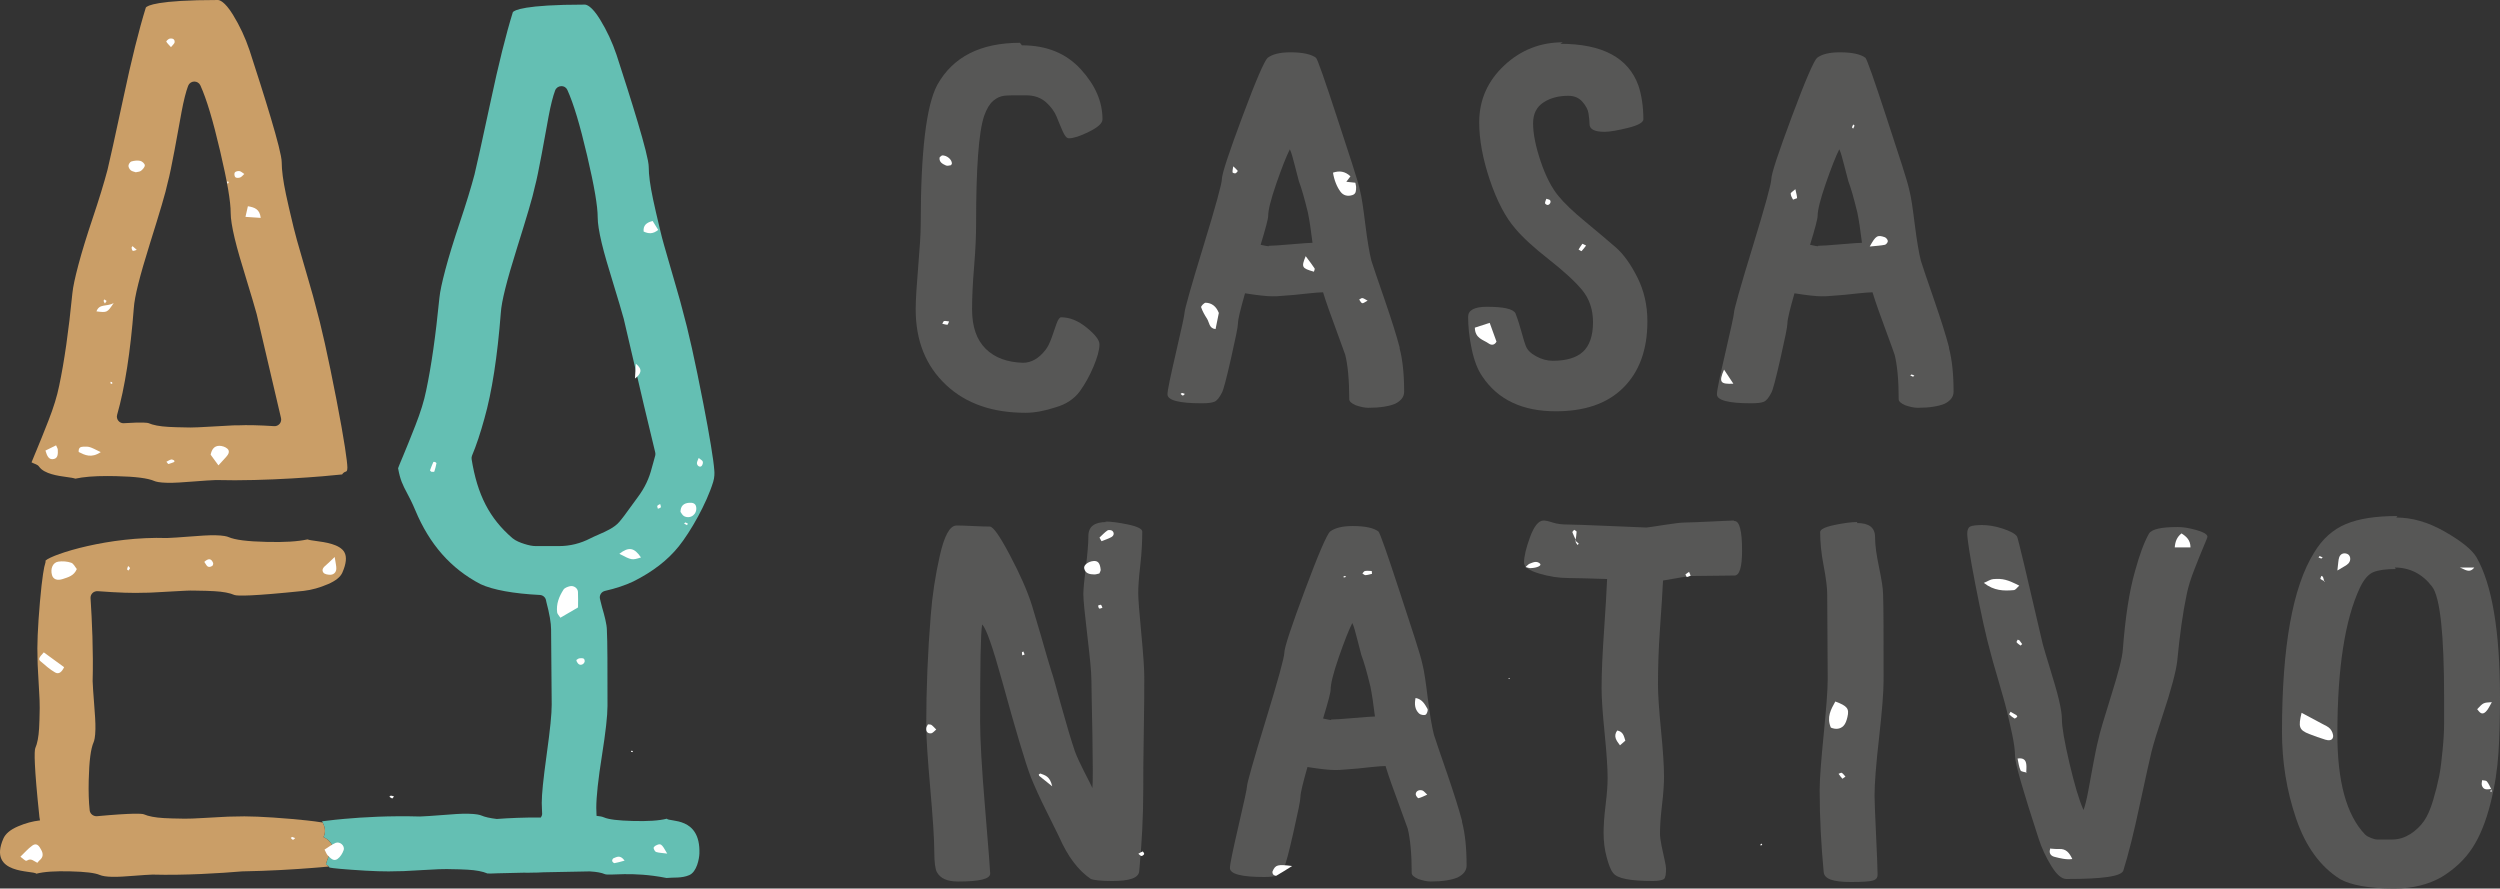
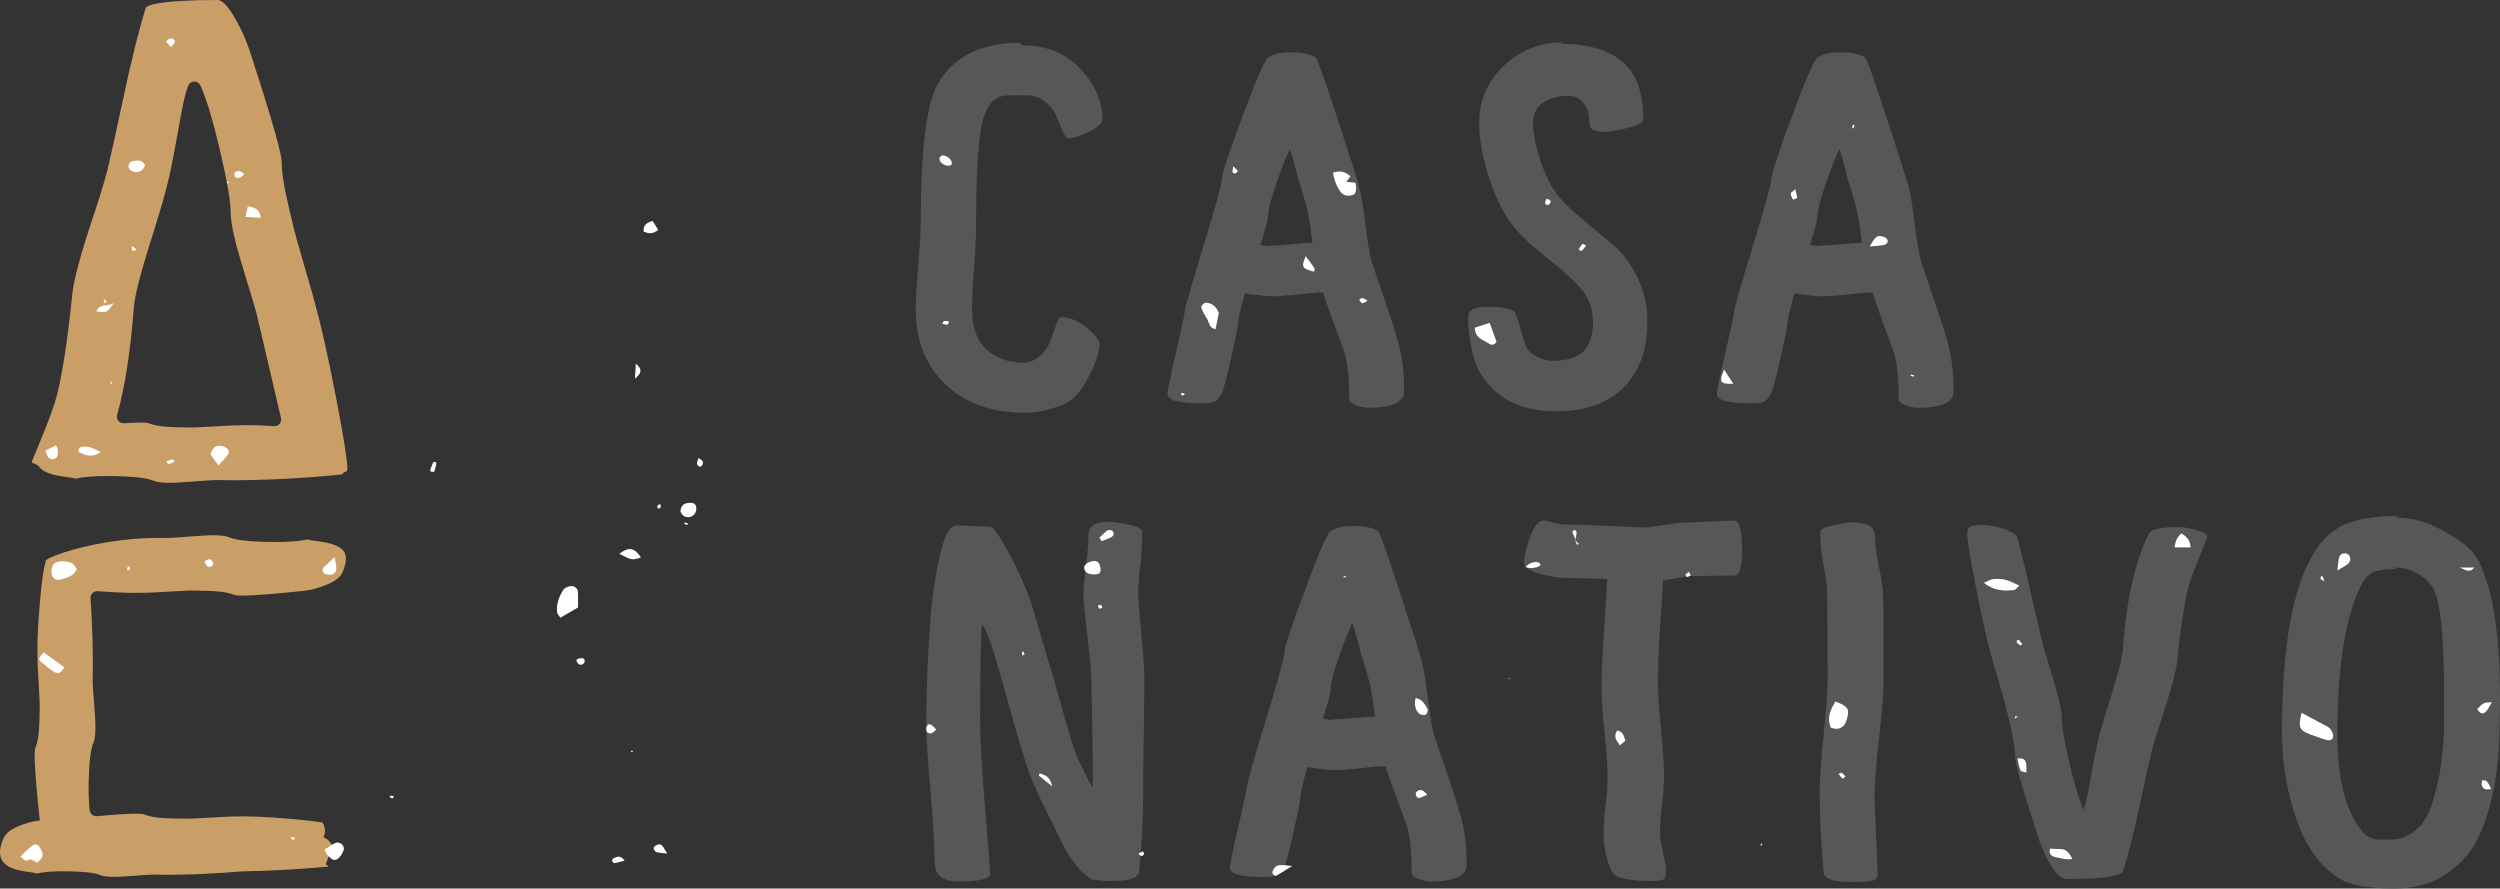
<svg xmlns="http://www.w3.org/2000/svg" version="1.1" id="Capa_1" x="0px" y="0px" viewBox="0 0 395.391 140.523" style="enable-background:new 0 0 395.391 140.523;" xml:space="preserve">
  <rect x="0" y="0" width="395.391" height="140.523" fill="#333333" stroke="none" />
  <g>
    <path style="fill:#575756;" d="M161.622,7.166c3.902,0,7.009,1.265,9.318,3.795c2.309,2.531,3.425,5.14,3.425,7.907   c0,0.633-0.717,1.266-2.152,1.978c-1.433,0.711-2.468,1.027-3.185,1.027c-0.319,0-0.636-0.395-0.956-1.106   c-0.317-0.713-0.636-1.503-0.956-2.294c-0.317-0.791-0.876-1.581-1.672-2.293c-0.796-0.712-1.832-1.107-3.185-1.107h-0.637   c-1.355,0-2.309,0-2.868,0.079c-0.556,0.079-1.115,0.316-1.672,0.791c-0.557,0.474-1.036,1.265-1.433,2.372   c-0.876,2.609-1.275,8.303-1.275,17.159c0,1.661-0.08,3.875-0.317,6.721c-0.24,2.847-0.32,5.061-0.32,6.721   c0,2.767,0.717,4.824,2.152,6.247c1.433,1.424,3.424,2.135,5.893,2.214c1.353,0,2.548-0.711,3.582-2.056   c0.32-0.395,0.639-1.028,0.956-1.898c0.319-0.87,0.559-1.66,0.796-2.292c0.24-0.634,0.479-0.95,0.717-0.95   c1.355,0,2.708,0.554,4.063,1.661c1.353,1.107,1.99,1.976,1.99,2.61c0,0.869-0.318,2.055-0.956,3.557   c-0.637,1.503-1.353,2.768-2.15,3.875c-0.876,1.186-2.149,2.056-3.821,2.53c-1.675,0.554-3.267,0.87-4.78,0.87   c-5.177,0-9.398-1.422-12.583-4.427c-3.185-3.005-4.777-6.959-4.777-11.941c0-1.581,0.157-3.795,0.397-6.721   c0.239-2.925,0.399-5.14,0.399-6.721c0-11.466,0.876-18.82,2.628-22.062c2.469-4.427,6.847-6.642,13.06-6.642L161.622,7.166   L161.622,7.166z" />
    <path style="fill:#575756;" d="M221.357,55.084c0.479,1.819,0.718,4.112,0.718,6.879c0,0.791-0.479,1.424-1.435,1.899   c-0.955,0.395-2.388,0.632-4.22,0.632c-0.637,0-1.274-0.159-1.99-0.396c-0.719-0.316-1.036-0.632-1.036-0.949   c0-3.083-0.239-5.456-0.636-7.037c-0.08-0.237-0.559-1.581-1.435-3.954c-0.876-2.372-1.593-4.348-2.07-5.931   c-0.559,0-1.275,0.08-2.151,0.159c-0.876,0.079-1.593,0.159-2.229,0.237l-1.992,0.158c-0.716,0.08-1.273,0.08-1.672,0.08   c-0.876,0-2.309-0.159-4.301-0.475c-0.717,2.53-1.114,4.111-1.114,4.745c0,0.552-0.399,2.451-1.115,5.613   c-0.717,3.163-1.196,4.982-1.433,5.378c-0.399,0.79-0.799,1.265-1.196,1.423c-0.399,0.158-1.035,0.237-1.991,0.237   c-3.584,0-5.414-0.474-5.414-1.423c0-0.633,0.477-2.847,1.353-6.642c0.876-3.796,1.353-5.931,1.353-6.326s0.956-3.875,2.947-10.359   c1.992-6.484,2.948-10.042,2.948-10.674c0-0.87,1.113-4.191,3.265-9.964c2.149-5.772,3.504-8.856,3.981-9.252   c0.717-0.553,1.912-0.87,3.584-0.87c1.99,0,3.345,0.317,4.061,0.87c0.24,0.238,1.354,3.401,3.345,9.49   c1.992,6.088,3.265,9.883,3.585,11.386c0.317,1.186,0.556,3.005,0.876,5.535c0.317,2.531,0.636,4.428,0.956,5.693   c0.237,0.791,0.956,2.846,2.069,6.089c1.116,3.242,1.912,5.772,2.389,7.591V55.084L221.357,55.084z M200.652,38.874   c0.557,0,1.752-0.079,3.584-0.238c1.83-0.157,2.946-0.236,3.345-0.236c-0.24-1.977-0.479-3.559-0.719-4.745   c-0.556-2.292-1.033-3.953-1.433-4.981l-0.636-2.451c-0.319-1.266-0.557-2.135-0.796-2.61c-0.557,1.107-1.276,2.926-2.152,5.456   c-0.876,2.53-1.273,4.191-1.273,5.061c0,0.474-0.399,1.976-1.195,4.586c0.716,0.158,1.115,0.238,1.275,0.238V38.874L200.652,38.874   z" />
    <path style="fill:#575756;" d="M246.768,6.929c6.689,0,10.753,2.213,12.345,6.563c0.477,1.423,0.797,3.241,0.797,5.376   c0,0.475-0.797,0.95-2.389,1.345c-1.595,0.395-2.868,0.633-3.744,0.633c-1.593,0-2.389-0.395-2.389-1.265   c0-0.554-0.08-1.108-0.16-1.661c-0.08-0.554-0.399-1.187-0.956-1.819c-0.556-0.633-1.273-0.949-2.229-0.949   c-1.515,0-2.788,0.316-3.903,1.028c-1.114,0.712-1.673,1.819-1.673,3.321c0,1.661,0.399,3.637,1.196,6.01   c0.796,2.372,1.752,4.191,2.788,5.456c0.954,1.186,2.389,2.531,4.3,4.112c1.91,1.581,3.503,2.925,4.778,4.032   c1.273,1.108,2.389,2.689,3.425,4.745c1.035,2.055,1.592,4.349,1.592,6.959c0,4.506-1.275,7.986-3.824,10.516   c-2.548,2.531-6.13,3.716-10.67,3.716c-5.257,0-9.159-1.819-11.627-5.535c-0.717-1.028-1.275-2.451-1.673-4.349   c-0.399-1.897-0.558-3.558-0.558-5.061c0-1.027,0.956-1.581,2.947-1.581c2.628,0,4.141,0.316,4.54,1.027   c0.158,0.397,0.477,1.267,0.876,2.689c0.398,1.424,0.637,2.215,0.717,2.372c0.237,0.712,0.796,1.266,1.672,1.74   c0.876,0.474,1.752,0.712,2.629,0.712c2.149,0,3.741-0.474,4.777-1.424c1.036-0.949,1.593-2.53,1.593-4.665   c0-1.976-0.557-3.716-1.753-5.14c-1.193-1.423-2.945-3.005-5.256-4.823c-2.309-1.819-4.061-3.4-5.255-4.824   c-1.594-1.819-2.947-4.427-4.063-7.748c-1.113-3.322-1.672-6.326-1.672-9.094c0-3.558,1.355-6.563,3.983-9.014   c2.628-2.452,5.734-3.638,9.238-3.638L246.768,6.929L246.768,6.929z" />
    <path style="fill:#575756;" d="M308.251,55.084c0.48,1.819,0.72,4.112,0.72,6.879c0,0.791-0.48,1.424-1.43,1.899   c-0.96,0.395-2.39,0.632-4.22,0.632c-0.64,0-1.28-0.159-1.99-0.396c-0.72-0.316-1.04-0.632-1.04-0.949   c0-3.083-0.24-5.456-0.64-7.037c-0.08-0.237-0.55-1.581-1.43-3.954c-0.88-2.372-1.59-4.348-2.07-5.931   c-0.56,0-1.28,0.08-2.15,0.159c-0.88,0.079-1.59,0.159-2.23,0.237l-1.992,0.158c-0.717,0.08-1.273,0.08-1.673,0.08   c-0.876,0-2.309-0.159-4.3-0.475c-0.717,2.53-1.114,4.111-1.114,4.745c0,0.552-0.399,2.451-1.115,5.613   c-0.717,3.163-1.196,4.982-1.433,5.378c-0.399,0.79-0.799,1.265-1.196,1.423c-0.399,0.158-1.035,0.237-1.991,0.237   c-3.585,0-5.415-0.474-5.415-1.423c0-0.633,0.477-2.847,1.353-6.642c0.876-3.796,1.354-5.931,1.354-6.326s0.955-3.875,2.947-10.359   c1.992-6.484,2.948-10.042,2.948-10.674c0-0.87,1.113-4.191,3.265-9.964c2.149-5.772,3.504-8.856,3.981-9.252   c0.716-0.553,1.912-0.87,3.584-0.87c1.987,0,3.347,0.317,4.057,0.87c0.24,0.238,1.36,3.401,3.35,9.49   c1.99,6.088,3.26,9.883,3.58,11.386c0.32,1.186,0.56,3.005,0.88,5.535c0.32,2.531,0.64,4.428,0.96,5.693   c0.23,0.791,0.95,2.846,2.06,6.089c1.12,3.242,1.92,5.772,2.39,7.591V55.084L308.251,55.084z M287.55,38.874   c0.556,0,1.752-0.079,3.584-0.238c1.827-0.157,2.947-0.236,3.347-0.236c-0.24-1.977-0.48-3.559-0.72-4.745   c-0.56-2.292-1.03-3.953-1.43-4.981l-0.64-2.451c-0.32-1.266-0.557-2.135-0.796-2.61c-0.557,1.107-1.276,2.926-2.152,5.456   c-0.876,2.53-1.273,4.191-1.273,5.061c0,0.474-0.399,1.976-1.196,4.586c0.717,0.158,1.116,0.238,1.276,0.238V38.874L287.55,38.874z   " />
    <path style="fill:#575756;" d="M174.762,82.483c0.956,0,2.151,0.159,3.664,0.475c1.513,0.316,2.229,0.711,2.229,1.107   c0,1.502-0.08,3.32-0.317,5.377c-0.24,2.056-0.32,3.479-0.32,4.349s0.16,3.004,0.479,6.325c0.318,3.321,0.477,5.615,0.477,6.959   c0,1.818,0,4.744-0.079,8.857c-0.08,4.111-0.08,7.037-0.08,8.856c0,4.427-0.24,8.777-0.637,12.967   c-0.08,1.107-1.513,1.582-4.301,1.582c-1.832,0-2.947-0.158-3.344-0.316c-1.992-1.345-3.665-3.559-5.018-6.642   c-0.239-0.475-0.876-1.819-1.991-4.034c-1.114-2.213-1.912-4.032-2.469-5.376c-0.876-2.293-2.389-7.354-4.54-15.182   c-1.513-5.456-2.549-8.461-3.185-9.015c-0.24,1.344-0.317,6.484-0.317,15.42c0,2.609,0.237,7.195,0.796,13.758   c0.557,6.564,0.796,9.964,0.796,10.201c0,0.87-1.672,1.265-5.097,1.265c-1.672,0-2.788-0.475-3.345-1.502   c-0.239-0.475-0.399-1.503-0.399-3.163c0-2.135-0.239-5.457-0.636-10.043c-0.399-4.586-0.637-7.907-0.637-9.962   c0-5.773,0.238-11.625,0.717-17.476c0.237-3.084,0.716-6.247,1.432-9.41c0.717-3.162,1.593-4.744,2.629-4.744   c0.399,0,1.273,0,2.628,0.079c1.353,0.079,2.229,0.079,2.628,0.079c0.557,0,1.593,1.503,3.185,4.508   c1.593,3.004,2.788,5.693,3.505,7.986l1.433,4.823c0.716,2.53,1.275,4.429,1.672,5.694c0.16,0.395,0.639,2.135,1.513,5.297   c0.876,3.164,1.594,5.535,2.151,7.196c0.319,0.87,0.796,1.898,1.433,3.162c0.639,1.266,1.116,2.135,1.355,2.689   c0.08-0.949,0.08-3.716,0-8.302s-0.16-7.512-0.16-8.777s-0.239-3.559-0.636-6.959c-0.399-3.4-0.639-5.615-0.639-6.642   c0-0.87,0.16-2.293,0.399-4.27c0.24-1.976,0.397-3.637,0.397-4.902c0-1.503,0.956-2.214,2.868-2.214L174.762,82.483L174.762,82.483   z" />
    <path style="fill:#575756;" d="M231.234,130.006c0.479,1.819,0.718,4.112,0.718,6.88c0,0.79-0.479,1.423-1.435,1.898   c-0.956,0.395-2.389,0.632-4.221,0.632c-0.636,0-1.273-0.159-1.989-0.395c-0.719-0.317-1.036-0.633-1.036-0.949   c0-3.084-0.24-5.456-0.637-7.038c-0.08-0.237-0.559-1.581-1.435-3.954c-0.876-2.372-1.592-4.348-2.069-5.93   c-0.559,0-1.275,0.079-2.152,0.158c-0.876,0.079-1.592,0.159-2.229,0.237l-1.991,0.158c-0.717,0.08-1.274,0.08-1.673,0.08   c-0.876,0-2.309-0.159-4.301-0.475c-0.716,2.531-1.113,4.112-1.113,4.745c0,0.553-0.399,2.451-1.116,5.613   c-0.716,3.164-1.195,4.983-1.433,5.378c-0.399,0.791-0.798,1.265-1.195,1.423c-0.399,0.158-1.036,0.237-1.992,0.237   c-3.584,0-5.414-0.474-5.414-1.423c0-0.632,0.477-2.847,1.353-6.642c0.876-3.796,1.353-5.931,1.353-6.326s0.956-3.875,2.948-10.359   c1.992-6.483,2.947-10.042,2.947-10.674c0-0.87,1.114-4.191,3.265-9.964c2.15-5.772,3.505-8.856,3.982-9.251   c0.716-0.553,1.912-0.87,3.584-0.87c1.99,0,3.345,0.317,4.061,0.87c0.24,0.237,1.353,3.4,3.345,9.489   c1.992,6.088,3.265,9.883,3.584,11.386c0.317,1.186,0.557,3.005,0.876,5.536c0.318,2.53,0.637,4.427,0.956,5.692   c0.238,0.791,0.956,2.847,2.07,6.089c1.115,3.242,1.912,5.772,2.389,7.591V130.006L231.234,130.006z M210.528,113.796   c0.557,0,1.753-0.079,3.585-0.237c1.83-0.158,2.945-0.237,3.344-0.237c-0.239-1.977-0.479-3.559-0.718-4.745   c-0.557-2.292-1.034-3.953-1.433-4.981l-0.637-2.451c-0.319-1.265-0.556-2.135-0.796-2.61c-0.557,1.107-1.275,2.926-2.151,5.456   c-0.876,2.531-1.273,4.191-1.273,5.061c0,0.474-0.4,1.976-1.196,4.586c0.717,0.158,1.116,0.238,1.275,0.238V113.796   L210.528,113.796z" />
    <path style="fill:#575756;" d="M274.324,82.404c0.796,0,1.196,1.581,1.196,4.665c0,2.61-0.4,3.954-1.196,3.954l-7.007,0.08   c-0.159,0-1.592,0.237-4.3,0.711c-0.08,1.74-0.24,4.27-0.479,7.591c-0.238,3.321-0.317,6.247-0.317,8.856   c0,1.581,0.157,3.954,0.476,7.196c0.32,3.242,0.479,5.693,0.479,7.353c0,1.029-0.079,2.531-0.319,4.508   c-0.239,1.976-0.319,3.479-0.319,4.507c0,0.474,0.08,1.107,0.239,1.898c0.16,0.791,0.32,1.502,0.477,2.213   c0.16,0.713,0.24,1.186,0.24,1.424c0,0.87-0.08,1.424-0.318,1.661c-0.239,0.158-0.798,0.316-1.752,0.316   c-3.584,0-5.656-0.396-6.292-1.265c-0.399-0.475-0.717-1.345-1.036-2.531c-0.317-1.186-0.477-2.451-0.477-3.795   c0-1.028,0.08-2.531,0.317-4.428c0.24-1.898,0.32-3.321,0.32-4.27c0-1.581-0.16-3.954-0.477-7.116   c-0.32-3.164-0.479-5.536-0.479-7.117c0-2.609,0.159-5.694,0.399-9.173c0.237-3.479,0.397-6.167,0.477-8.066   c-2.708-0.078-4.778-0.157-6.133-0.157c-1.512,0-3.025-0.238-4.618-0.712c-1.592-0.474-2.389-1.028-2.389-1.739   c0-0.949,0.318-2.294,0.954-4.034c0.639-1.739,1.355-2.609,2.152-2.609c0.239,0,0.716,0.079,1.433,0.317   c0.716,0.237,1.512,0.316,2.388,0.316c0.797,0,3.028,0.079,6.692,0.237c3.662,0.158,5.574,0.237,5.734,0.237   c0.239,0,1.113-0.158,2.708-0.395c1.592-0.238,2.706-0.395,3.344-0.395c0.876,0,2.229-0.079,4.141-0.159   c1.912-0.079,3.106-0.158,3.585-0.158L274.324,82.404L274.324,82.404z" />
    <path style="fill:#575756;" d="M293.681,82.721c1.91,0,2.87,0.711,2.87,2.213c0,1.345,0.24,2.926,0.64,4.824   c0.39,1.898,0.63,3.321,0.63,4.27c0.08,2.056,0.08,6.563,0.08,13.6c0,1.819-0.24,4.824-0.71,9.015   c-0.48,4.191-0.72,7.275-0.72,9.172c0,0.791,0.08,2.847,0.24,6.247c0.16,3.4,0.24,5.457,0.24,6.247c0,0.553-0.24,0.791-0.72,0.948   c-0.48,0.159-1.67,0.238-3.5,0.238c-2.79,0-4.223-0.474-4.303-1.581c-0.399-4.191-0.637-8.54-0.637-12.969   c0-1.818,0.238-4.743,0.637-8.777c0.397-4.032,0.636-6.958,0.636-8.777l-0.079-13.442c0-0.87-0.16-2.373-0.557-4.428   c-0.399-2.056-0.559-3.874-0.559-5.377c0-0.395,0.718-0.791,2.231-1.107c1.511-0.316,2.711-0.474,3.661-0.474L293.681,82.721   L293.681,82.721z" />
    <path style="fill:#575756;" d="M313.361,83.037c1.03,0,2.15,0.158,3.34,0.553c1.2,0.395,1.99,0.792,2.31,1.265   c0.16,0.317,1.52,6.01,4.06,17.001c0.24,0.87,0.64,2.215,1.2,4.033c0.56,1.818,1.03,3.4,1.35,4.744   c0.32,1.344,0.48,2.373,0.48,3.084c0,1.265,0.4,3.559,1.19,6.959c0.8,3.399,1.52,5.851,2.23,7.433   c0.24-0.633,0.48-1.582,0.72-2.847c0.24-1.265,0.48-2.689,0.8-4.349c0.32-1.661,0.56-2.926,0.79-3.796   c0.24-1.185,0.96-3.558,2.07-7.116c1.12-3.559,1.76-6.01,1.84-7.275c0.39-5.14,1.03-9.251,1.91-12.336   c0.71-2.608,1.43-4.586,2.23-6.008c0.47-0.713,1.99-1.029,4.54-1.029c0.87,0,1.83,0.159,2.94,0.475   c1.12,0.316,1.68,0.632,1.76,1.027c0,0.159-0.24,0.712-0.64,1.661c-0.4,0.949-0.88,2.135-1.43,3.558   c-0.56,1.424-0.96,2.689-1.2,3.875c-0.64,3.005-1.12,6.563-1.51,10.596c-0.08,0.791-0.32,1.897-0.72,3.4   c-0.4,1.502-0.95,3.321-1.67,5.456c-0.72,2.135-1.28,3.953-1.67,5.456c-0.24,1.027-0.88,3.796-1.84,8.302   c-0.95,4.507-1.83,7.987-2.62,10.517c-0.32,0.949-3.35,1.345-9,1.345c-0.72,0-1.52-0.633-2.39-2.056   c-0.88-1.424-1.52-2.847-1.99-4.27c-2.47-7.591-3.75-11.941-3.75-13.127c0-0.869-0.16-2.055-0.48-3.557   c-0.31-1.503-0.63-2.768-0.87-3.796s-0.72-2.609-1.35-4.824c-0.64-2.214-1.04-3.558-1.12-3.954c-0.8-2.846-1.59-6.562-2.47-11.069   c-0.88-4.508-1.27-7.196-1.27-7.986c0-0.554,0.16-0.95,0.47-1.108c0.32-0.158,1.04-0.237,2.08-0.237H313.361L313.361,83.037z" />
    <path style="fill:#575756;" d="M378.991,81.851c2.47,0,5.01,0.712,7.64,2.214c2.63,1.502,4.3,2.847,5.02,4.033   c2.47,4.27,3.74,11.702,3.74,22.219c0,3.242-0.08,6.167-0.24,8.698c-0.16,2.53-0.55,5.219-1.27,8.065   c-0.72,2.848-1.67,5.219-2.87,7.038c-1.19,1.818-2.79,3.321-4.85,4.586c-2.08,1.186-4.55,1.819-7.49,1.819   c-4.06,0-6.93-0.553-8.6-1.502c-3.11-1.977-5.42-5.14-6.93-9.568c-1.51-4.429-2.23-9.015-2.23-13.68   c0-13.442,1.67-22.931,5.09-28.388c1.28-2.134,2.95-3.636,5.02-4.506c2.07-0.87,4.78-1.266,8.13-1.266L378.991,81.851   L378.991,81.851z M378.911,89.995c-1.52,0-2.71,0.159-3.51,0.475c-0.79,0.316-1.51,1.106-2.15,2.451   c-2.39,5.06-3.58,12.81-3.58,23.168c0,7.513,1.43,12.81,4.38,15.894c0.24,0.237,0.56,0.396,0.96,0.553   c0.39,0.159,0.71,0.238,0.95,0.238s0.72,0,1.35,0c0.64,0,0.96,0,1.04,0c1.04,0,1.99-0.316,2.87-0.87   c0.87-0.554,1.59-1.265,2.15-2.056c0.55-0.79,1.03-1.898,1.43-3.242s0.72-2.609,0.96-3.796c0.24-1.186,0.4-2.608,0.55-4.191   c0.16-1.581,0.24-3.004,0.24-4.19s0-2.531,0-4.033c0-10.121-0.63-15.972-1.91-17.633c-1.51-1.977-3.5-3.005-5.89-3.005   L378.911,89.995L378.911,89.995z" />
-     <path style="fill:#64BFB3;" d="M95.676,93.457c1.709-0.39,3.174-0.878,4.48-1.491c3.071-1.539,5.437-3.364,7.208-5.569   c1.834-2.287,4.366-6.717,5.428-10.172c0.228-0.74,0.221-1.421,0.178-1.864l-0.004-0.032c-0.108-1.559-0.747-5.451-1.711-10.41   c-1.349-6.951-2.389-11.611-3.367-15.113c-0.096-0.454-0.473-1.756-0.993-3.559l-1.136-3.929c-0.581-2.006-1.024-3.524-1.273-4.603   l-0.309-1.303c-0.273-1.144-0.586-2.453-0.897-3.926c-0.456-2.153-0.68-3.821-0.68-5.098c0-1.843-2.902-10.983-5.084-17.698   c-0.68-2.018-1.542-3.865-2.631-5.638c-1.328-2.156-2.161-2.323-2.384-2.323c-9.691,0-11.165,0.911-11.387,1.189   c-1.069,3.433-2.274,8.256-3.548,14.266c-1.313,6.197-2.19,10.001-2.518,11.414c-0.556,2.097-1.334,4.64-2.323,7.585   c-0.973,2.9-1.739,5.398-2.276,7.422c-0.55,2.077-0.854,3.51-0.954,4.508c-0.594,6.014-1.279,10.806-2.094,14.651   c-0.327,1.62-0.879,3.417-1.689,5.482c-0.769,1.963-1.428,3.599-1.977,4.908l-0.142,0.337c-0.277,0.659-0.541,1.287-0.633,1.563   c0.331,1.87,0.762,2.687,1.404,3.902c0.383,0.722,0.817,1.545,1.31,2.728c2.267,5.434,5.645,9.262,10.327,11.704   c1.944,0.903,5.201,1.5,9.38,1.71c0.463,0.022,0.856,0.345,0.965,0.792l0.057,0.279c0.497,1.88,0.755,3.369,0.755,4.347   l0.098,11.91c0,1.53-0.231,3.825-0.798,7.93c-0.544,3.963-0.776,6.248-0.776,7.642c0,0.311,0.017,0.618,0.031,0.925   c0.012,0.254,0.025,0.506,0.031,0.762c0.005,0.23-0.081,0.434-0.206,0.609c-2.635-0.02-5.028,0.088-6.974,0.232   c-1.079-0.129-1.878-0.308-2.425-0.546c-0.215-0.094-0.772-0.256-2.075-0.281c-1.107-0.032-2.482,0.08-4.046,0.203   c-1.635,0.128-2.834,0.208-3.6,0.234c-4.76-0.14-9.002,0.103-12.05,0.381c-0.499,0.045-0.964,0.09-1.394,0.135   c-0.799,0.085-1.505,0.169-2.034,0.24l0.094,0.194c0.328,0.641,0.552,1.452,0.13,2.31c0.474,0.226,0.788,0.48,0.986,0.744   c0.35,0.291,0.481,0.784,0.289,1.219c-0.76,1.72-0.876,2.258-0.893,2.382c0.19,0.04,0.333,0.16,0.448,0.307l0.125,0.165   c0.286,0.053,0.787,0.124,1.659,0.199c0.254,0.022,0.488,0.039,0.731,0.059c0.372,0.03,0.738,0.059,1.088,0.085   c3.175,0.235,5.496,0.309,7.352,0.23c0.364,0.022,1.072-0.024,2.205-0.087l2.508-0.136c1.327-0.078,2.33-0.131,3.017-0.114   l0.833,0.018c0.708,0.01,1.515,0.024,2.407,0.077c1.39,0.079,2.43,0.277,3.177,0.602c0.139,0.034,0.879-0.004,1.53-0.027   c0.479-0.018,2.083-0.054,4.133-0.097c0.626,0.009,1.223,0.007,1.774-0.015c0.173,0.013,0.67-0.01,1.41-0.049   c2.581-0.051,5.307-0.102,7.26-0.14l0.156,0.006c1.018,0.06,1.781,0.201,2.289,0.422c0.691,0.302,4.227-0.485,9.77,0.613   c1.044-0.121,2.365,0.076,3.586-0.447c1.221-0.523,1.588-2.634,1.614-3.424c0.188-5.886-4.746-4.943-5.157-5.506   c-1.242,0.321-2.992,0.422-5.331,0.362c-2.338-0.06-3.853-0.24-4.591-0.562c-0.279-0.121-0.682-0.203-1.191-0.252   c-0.027-0.581-0.04-0.992-0.04-1.26c0-1.756,0.303-4.546,0.899-8.296c0.579-3.652,0.874-6.286,0.874-7.829   c0-6.148,0-10.208-0.098-12.001c-0.002-0.898-0.4-2.368-0.748-3.553c-0.106-0.363-0.182-0.689-0.257-1.014l-0.086-0.361   c-0.066-0.271-0.019-0.555,0.127-0.791C95.166,93.689,95.403,93.52,95.676,93.457L95.676,93.457z M94.65,84.556   c-0.444,0.193-0.88,0.382-1.263,0.581c-1.568,0.815-3.236,1.229-4.956,1.229h-3.725c-0.486,0-1.081-0.115-1.817-0.353   c-0.631-0.205-1.29-0.455-1.829-0.89c-3.636-3.12-5.565-6.854-6.471-12.5c-0.031-0.191-0.008-0.386,0.066-0.565   c0.681-1.624,1.325-3.552,1.967-5.898c1.18-4.152,2.05-9.78,2.59-16.734c0.11-1.748,0.923-4.998,2.559-10.215   c1.501-4.793,2.496-8.081,2.814-9.662c0.321-1.177,0.637-2.825,1.036-4.913l0.055-0.288c0.25-1.299,0.463-2.49,0.661-3.598   c0.15-0.835,0.291-1.621,0.432-2.367c0.334-1.779,0.682-3.15,1.032-4.081c0.149-0.397,0.524-0.663,0.948-0.677   c0.485-0.006,0.816,0.23,0.99,0.614c0.977,2.156,1.97,5.459,3.126,10.393c1.136,4.856,1.666,7.965,1.666,9.786   c0,0.891,0.211,2.234,0.627,3.996c0.434,1.827,1.091,4,1.842,6.447c0.77,2.508,1.318,4.363,1.648,5.562   c2.612,11.262,4.192,17.963,4.98,21.129c0.037,0.151,0.041,0.307,0.01,0.458c-0.039,0.183-0.192,0.727-0.329,1.205   c-0.086,0.297-0.164,0.563-0.189,0.668c-0.448,1.813-1.16,3.303-2.313,4.834c-0.403,0.534-0.773,1.05-1.123,1.538   c-0.627,0.87-1.192,1.654-1.759,2.311C97.156,83.46,95.882,84.017,94.65,84.556L94.65,84.556z" />
    <path style="fill:#CA9E67;" d="M53.209,63.189c-1.352-6.951-2.391-11.611-3.37-15.113c-0.095-0.459-0.48-1.788-1.012-3.632   l-1.105-3.821c-0.587-2.022-1.031-3.552-1.283-4.638l-0.31-1.311c-0.273-1.14-0.585-2.449-0.897-3.92   c-0.455-2.148-0.678-3.817-0.678-5.095c0-1.846-2.903-10.983-5.086-17.698c-0.679-2.019-1.541-3.866-2.63-5.638   C35.511,0.166,34.677,0,34.453,0c-9.69,0-11.164,0.91-11.385,1.189c-1.07,3.43-2.276,8.255-3.549,14.263   c-1.314,6.199-2.19,10.003-2.518,11.416c-0.56,2.112-1.338,4.654-2.323,7.585c-0.967,2.878-1.733,5.374-2.276,7.422   c-0.552,2.079-0.855,3.51-0.954,4.506c-0.594,6.01-1.278,10.802-2.095,14.654c-0.325,1.615-0.878,3.412-1.689,5.483   c-0.767,1.961-1.427,3.597-1.976,4.906L5.534,71.79c-0.217,0.516-0.425,1.014-0.547,1.331c0.117,0.063,0.336,0.179,0.711,0.317   c0.199,0.076,0.371,0.206,0.492,0.378c0.807,1.145,3.029,1.449,4.357,1.63c0.584,0.08,1.028,0.141,1.373,0.257   c1.273-0.279,2.905-0.415,5.036-0.415c0.45,0,0.92,0.006,1.416,0.018c3.089,0.075,5.01,0.319,6.048,0.772   c0.214,0.094,0.772,0.256,2.074,0.281c1.09,0.02,2.48-0.079,4.047-0.203c1.635-0.128,2.834-0.208,3.6-0.234   c7.904,0.219,17.376-0.597,19.964-0.886c0.14-0.216,0.343-0.386,0.593-0.447c0.131-0.025,0.241-0.167,0.241-0.634   C54.939,73.095,54.485,69.758,53.209,63.189L53.209,63.189z M44.225,67.03c-0.215,0.252-0.543,0.399-0.867,0.368   c-2.421-0.152-4.251-0.195-5.747-0.126c-0.37-0.028-1.073,0.024-2.206,0.087l-2.507,0.137c-1.16,0.067-2.073,0.116-2.743,0.116   c-0.097,0-0.189,0-0.275-0.003l-0.833-0.018c-0.707-0.012-1.515-0.026-2.407-0.077c-1.39-0.079-2.43-0.277-3.177-0.602   c-0.123-0.04-0.806-0.178-3.864,0.019c-0.344,0.036-0.668-0.12-0.882-0.384c-0.214-0.263-0.287-0.612-0.195-0.937   c1.234-4.329,2.104-9.955,2.643-16.908c0.112-1.764,0.926-5.012,2.558-10.221c1.501-4.788,2.496-8.077,2.815-9.662   c0.319-1.166,0.631-2.798,1.027-4.863l0.064-0.338c0.249-1.294,0.462-2.485,0.659-3.589c0.151-0.839,0.292-1.628,0.433-2.378   c0.344-1.815,0.682-3.15,1.033-4.081c0.149-0.394,0.523-0.66,0.948-0.675c0.436-0.006,0.816,0.23,0.99,0.614   c0.976,2.156,1.97,5.459,3.125,10.394c1.137,4.855,1.667,7.965,1.667,9.786c0,0.894,0.211,2.24,0.629,3.996   c0.424,1.788,1.057,3.887,1.84,6.446c0.77,2.508,1.318,4.364,1.648,5.563c1.65,7.111,2.924,12.562,3.843,16.426   C44.52,66.441,44.439,66.778,44.225,67.03L44.225,67.03z" />
    <path style="fill:#CA9E67;" d="M50.008,85.564c-0.587-0.078-1.034-0.139-1.381-0.254c-1.533,0.337-3.595,0.469-6.453,0.396   c-3.081-0.071-5.002-0.317-6.046-0.77c-0.217-0.094-0.769-0.254-2.076-0.281c-1.095-0.02-2.479,0.079-4.047,0.203   c-1.635,0.128-2.834,0.208-3.599,0.234c-9.143-0.299-18.032,2.514-19.2,3.563c0.017,0.163-0.004,0.329-0.064,0.486   c-0.145,0.374-0.482,2.067-0.824,6.036c-0.354,4.119-0.47,6.928-0.378,9.105c-0.016,0.313,0.033,1.197,0.09,2.219l0.139,2.502   c0.075,1.299,0.13,2.283,0.111,2.955l-0.016,0.803c-0.012,0.707-0.027,1.518-0.079,2.415c-0.08,1.378-0.278,2.41-0.606,3.152   c-0.171,0.484-0.2,2.772,0.654,10.875c0.022,0.177,0.058,0.363,0.094,0.55l-0.087,0.009c-1.053,0.124-2.179,0.41-3.413,0.94   c-1.233,0.53-1.965,1.182-2.289,1.914c-2.553,5.779,4.787,4.997,5.202,5.566c1.254-0.327,3.021-0.431,5.383-0.372   c2.361,0.057,3.891,0.239,4.635,0.563c0.419,0.183,1.097,0.284,2.032,0.303c0.935,0.019,2.082-0.064,3.404-0.167   c1.323-0.103,2.294-0.166,2.914-0.187c5.082,0.143,10.837-0.224,14.195-0.509c4.139-0.065,8.246-0.315,11.229-0.552   c0.375-0.03,0.731-0.059,1.069-0.088c0.518-0.044,0.977-0.085,1.393-0.125c-0.115-0.147-0.258-0.267-0.448-0.307   c0.017-0.124,0.133-0.662,0.893-2.382c0.192-0.435,0.061-0.928-0.289-1.219c-0.198-0.264-0.512-0.518-0.986-0.744   c0.422-0.858,0.198-1.669-0.13-2.31c-0.355-0.059-0.79-0.123-1.342-0.194c-0.383-0.049-0.836-0.1-1.325-0.153   c-0.668-0.072-1.416-0.146-2.3-0.221c-4.156-0.353-6.989-0.471-9.171-0.376c-0.319-0.014-1.224,0.033-2.272,0.092l-2.421,0.134   c-1.339,0.075-2.35,0.126-3.04,0.112l-0.779-0.017c-0.72-0.012-1.544-0.024-2.457-0.077c-1.397-0.081-2.436-0.278-3.179-0.601   c-0.316-0.112-1.72-0.222-7.423,0.304c-0.554,0.031-1.077-0.357-1.139-0.922c-0.149-1.338-0.198-2.902-0.153-4.783   c0.075-3.064,0.322-4.973,0.777-6.003c0.095-0.216,0.257-0.766,0.283-2.063c0.021-1.079-0.076-2.4-0.205-4.018   c-0.129-1.622-0.208-2.811-0.235-3.573c0.128-4.705-0.109-9.729-0.332-13.125c-0.02-0.301,0.093-0.596,0.309-0.807   c0.216-0.212,0.52-0.313,0.817-0.299c3.253,0.244,5.636,0.327,7.489,0.246l0.121,0.002c0.193,0.018,1.1-0.037,2.153-0.093   l2.513-0.139c1.294-0.073,2.274-0.13,2.946-0.107l0.765,0.016c0.722,0.01,1.553,0.024,2.473,0.079   c1.389,0.079,2.429,0.277,3.177,0.602c0.482,0.168,2.784,0.199,10.952-0.651c1.268-0.15,2.534-0.502,3.853-1.071   c1.191-0.512,1.948-1.12,2.25-1.802c0.629-1.423,0.738-2.515,0.325-3.244C53.749,86.068,51.407,85.753,50.008,85.564L50.008,85.564   z" />
    <path style="fill:#FFFFFF;" d="M5.906,136.459c-0.565-0.265-0.955-0.762-1.6-0.378c-0.232,0.138-0.289,0.045-1.078-0.588   c0.631-0.59,1.174-1.257,1.88-1.758c0.461-0.327,0.842-0.231,1.168,0.264c0.076,0.114,0.14,0.238,0.21,0.357   c0.373,0.635,0.386,1.217-0.241,1.717C6.139,136.157,6.063,136.279,5.906,136.459L5.906,136.459z" />
    <path style="fill:#FFFFFF;" d="M210.822,27.306c0.988-0.33,1.888-0.244,2.761,0.58c-0.182,0.24-0.371,0.492-0.651,0.864   c0.484,0.051,0.903,0.095,1.426,0.15c0.042,0.246,0.126,0.501,0.119,0.754c-0.012,0.475,0.014,1.004-0.582,1.198   c-0.761,0.249-1.43,0.061-1.861-0.497C211.451,29.595,211.003,28.482,210.822,27.306L210.822,27.306z" />
    <path style="fill:#FFFFFF;" d="M289.561,115.074c-0.701-1.643,0.014-2.878,0.707-4.128c1.903,0.711,2.233,1.121,1.913,2.468   c-0.12,0.494-0.29,1.062-0.63,1.396C291.056,115.299,290.351,115.408,289.561,115.074L289.561,115.074z" />
    <path style="fill:#FFFFFF;" d="M364.011,112.732c1.23,0.657,2.26,1.197,3.28,1.754c0.44,0.237,0.94,0.436,1.25,0.794   c0.28,0.332,0.52,0.888,0.45,1.283c-0.12,0.596-0.73,0.575-1.23,0.419c-0.85-0.272-1.7-0.562-2.54-0.892   C363.621,115.456,363.461,114.993,364.011,112.732L364.011,112.732z" />
    <path style="fill:#FFFFFF;" d="M91.419,96.072c-1.091,0.635-1.92,1.118-2.787,1.623c-0.224-0.35-0.481-0.579-0.514-0.835   c-0.171-1.328,0.303-2.518,1.002-3.605c0.18-0.28,0.634-0.446,0.995-0.537c0.611-0.156,1.259,0.295,1.293,0.889   C91.452,94.388,91.419,95.173,91.419,96.072L91.419,96.072z" />
    <path style="fill:#FFFFFF;" d="M12.147,89.998c-0.447,1.076-1.357,1.287-2.198,1.571c-0.896,0.303-1.525,0.06-1.721-0.605   c-0.296-1.003,0.116-2.013,1.001-2.139c0.66-0.094,1.4-0.04,2.026,0.174C11.642,89.129,11.883,89.684,12.147,89.998L12.147,89.998z   " />
    <path style="fill:#FFFFFF;" d="M233.255,51.822c0.814-0.264,1.539-0.499,2.351-0.762c0.365,1.01,0.718,1.988,1.075,2.973   c-0.306,0.564-0.793,0.605-1.239,0.288C234.598,53.721,233.291,53.551,233.255,51.822L233.255,51.822z" />
    <path style="fill:#FFFFFF;" d="M319.361,92.622c-0.32,0.278-0.57,0.681-0.86,0.708c-1.57,0.142-3.14,0.125-4.74-1.141   c0.64-0.27,1.05-0.562,1.47-0.599C316.741,91.462,317.521,91.684,319.361,92.622L319.361,92.622z" />
    <path style="fill:#FFFFFF;" d="M192.766,49.497c-0.151,0.746-0.325,1.601-0.517,2.551c-1.037-0.1-0.979-1.067-1.349-1.641   c-0.371-0.572-0.72-1.178-0.933-1.817c-0.051-0.154,0.478-0.722,0.725-0.712C191.66,47.915,192.356,48.455,192.766,49.497   L192.766,49.497z" />
    <path style="fill:#FFFFFF;" d="M6.926,103.174c1.076,0.785,2.155,1.573,3.214,2.345c-0.337,0.701-0.798,1.196-1.427,0.833   c-0.839-0.482-1.578-1.146-2.317-1.781C6.037,104.262,6.156,104.004,6.926,103.174L6.926,103.174z" />
    <path style="fill:#FFFFFF;" d="M51.328,134.372c0.598-0.372,1.133-0.8,1.741-1.059c0.678-0.287,1.514,0.445,1.28,1.14   c-0.177,0.525-0.533,1.093-0.977,1.405c-0.62,0.434-1.111-0.146-1.527-0.561C51.648,135.1,51.559,134.799,51.328,134.372   L51.328,134.372z" />
    <path style="fill:#FFFFFF;" d="M34.547,73.601c-0.489-0.668-0.874-1.196-1.233-1.686c0.162-0.813,0.552-1.389,1.345-1.408   c0.439-0.01,0.986,0.168,1.304,0.456c0.432,0.39,0.182,0.889-0.178,1.281C35.409,72.652,35.036,73.065,34.547,73.601L34.547,73.601   z" />
    <path style="fill:#FFFFFF;" d="M173.875,90.696c-0.246,0.051-0.527,0.162-0.805,0.156c-0.708-0.014-1.425-0.125-1.598-0.965   c-0.111-0.532,0.664-1.094,1.485-1.158c0.698-0.053,1.021,0.326,1.122,1.383C174.095,90.278,173.962,90.459,173.875,90.696   L173.875,90.696z" />
    <path style="fill:#FFFFFF;" d="M97.954,87.59c1.484-1.149,2.351-1.003,3.423,0.575C99.932,88.614,99.932,88.614,97.954,87.59   L97.954,87.59z" />
    <path style="fill:#FFFFFF;" d="M107.624,80.951c0.011-0.919,0.499-1.376,1.378-1.434c0.51-0.034,1.017,0.062,1.107,0.687   c0.16,1.118-0.875,1.929-1.888,1.448C107.922,81.51,107.751,81.107,107.624,80.951L107.624,80.951z" />
    <path style="fill:#FFFFFF;" d="M345.021,84.362c0.79,0.504,1.41,1.069,1.42,2.211c-0.77,0-1.52,0-2.49,0   C344.021,85.671,344.281,84.943,345.021,84.362L345.021,84.362z" />
    <path style="fill:#FFFFFF;" d="M223.881,110.388c1.061,0.189,1.472,1.003,1.891,1.736c0.115,0.201-0.101,0.822-0.317,0.917   c-0.268,0.12-0.805,0.012-1.027-0.201C223.737,112.177,223.691,111.315,223.881,110.388L223.881,110.388z" />
    <path style="fill:#FFFFFF;" d="M15.933,71.508c-1.499,0.992-2.508,0.472-3.487-0.023c-0.06-0.686,0.29-0.823,0.706-0.838   C14.154,70.612,14.154,70.623,15.933,71.508L15.933,71.508z" />
    <path style="fill:#FFFFFF;" d="M52.932,88.089c0.144,0.99,0.282,1.444,0.258,1.891c-0.03,0.56-0.429,0.925-0.985,0.924   c-0.366,0-0.891-0.098-1.063-0.346c-0.35-0.503,0.077-0.894,0.474-1.227C51.916,89.08,52.188,88.795,52.932,88.089L52.932,88.089z" />
    <path style="fill:#FFFFFF;" d="M324.211,134.205c0.49,0.027,0.98,0.098,1.47,0.071c1.06-0.057,1.6,0.576,2.07,1.589   c-1.02,0.131-1.95-0.134-2.84-0.355c-0.63-0.155-0.93-0.685-0.61-1.371L324.211,134.205L324.211,134.205z" />
    <path style="fill:#FFFFFF;" d="M21.471,27.245c-0.274-0.101-0.595-0.14-0.793-0.316c-0.195-0.17-0.378-0.489-0.359-0.726   c0.02-0.242,0.251-0.606,0.462-0.667c0.446-0.129,0.962-0.189,1.408-0.092c0.292,0.064,0.708,0.446,0.714,0.695   c0.007,0.291-0.324,0.647-0.596,0.87C22.106,27.174,21.765,27.17,21.471,27.245L21.471,27.245z" />
    <path style="fill:#FFFFFF;" d="M38.823,34.299c0.146-0.646,0.249-1.101,0.381-1.682c1.072,0.183,1.871,0.46,2.03,1.844   C40.374,34.403,39.649,34.354,38.823,34.299L38.823,34.299z" />
    <path style="fill:#FFFFFF;" d="M206.502,40.513c0.617,0.835,1.038,1.37,1.409,1.937c0.068,0.107-0.067,0.346-0.107,0.523   C205.885,42.416,205.787,42.277,206.502,40.513L206.502,40.513z" />
    <path style="fill:#FFFFFF;" d="M204.362,136.966c-1.227,0.761-1.851,1.171-2.504,1.529c-0.105,0.057-0.392-0.075-0.499-0.199   c-0.099-0.118-0.151-0.377-0.088-0.512C201.735,136.776,202.031,136.672,204.362,136.966L204.362,136.966z" />
    <path style="fill:#FFFFFF;" d="M7.189,71.26c0.546-0.269,1.107-0.545,1.68-0.828c0.139,0.336,0.267,0.507,0.272,0.682   c0.017,0.575,0.069,1.307-0.596,1.473C7.69,72.8,7.433,72.064,7.189,71.26L7.189,71.26z" />
    <path style="fill:#FFFFFF;" d="M391.781,112.164c0.97-1.036,0.97-1.036,2.32-1.113c-0.34,0.565-0.55,1.125-0.95,1.508   C392.511,113.184,392.151,112.631,391.781,112.164L391.781,112.164z" />
    <path style="fill:#FFFFFF;" d="M369.671,90.229c0.15-1.17,0.14-1.66,0.29-2.09c0.19-0.53,0.67-0.743,1.22-0.557   c0.56,0.185,0.72,0.995,0.25,1.514C371.131,89.435,370.651,89.616,369.671,90.229L369.671,90.229z" />
    <path style="fill:#FFFFFF;" d="M272.667,58.455c0.593,0.896,1,1.511,1.475,2.229C272.073,60.787,271.807,60.458,272.667,58.455   L272.667,58.455z" />
    <path style="fill:#FFFFFF;" d="M173.889,85.024c0.418-0.387,0.806-0.818,1.272-1.137c0.17-0.117,0.626-0.062,0.778,0.088   c0.344,0.338,0.215,0.763-0.181,0.979c-0.487,0.266-1.03,0.432-1.549,0.641C174.102,85.404,173.995,85.215,173.889,85.024   L173.889,85.024z" />
    <path style="fill:#FFFFFF;" d="M295.711,38.989c0.95-1.721,1.22-1.877,2.37-1.477c0.22,0.077,0.48,0.391,0.49,0.61   c0.02,0.196-0.26,0.55-0.46,0.592C297.461,38.851,296.781,38.877,295.711,38.989L295.711,38.989z" />
    <path style="fill:#FFFFFF;" d="M103.223,34.953c0.275,0.442,0.567,0.91,0.873,1.403c-0.813,0.68-1.53,0.628-2.302,0.263   C101.703,35.663,102.219,35.195,103.223,34.953L103.223,34.953z" />
    <path style="fill:#FFFFFF;" d="M148.981,24.58c0.759-0.046,1.609,0.663,1.568,1.319l-0.141,0.227   c-0.264,0.043-0.579,0.145-0.794,0.048c-0.52-0.234-1.09-0.506-1.019-1.223C148.608,24.816,148.847,24.703,148.981,24.58   L148.981,24.58z" />
    <path style="fill:#FFFFFF;" d="M320.551,122.201c-0.34-0.116-0.89-0.14-0.99-0.363c-0.26-0.571-0.33-1.23-0.47-1.872   c0.96-0.147,1.31,0.268,1.38,0.925c0.06,0.454-0.01,0.924-0.01,1.38L320.551,122.201L320.551,122.201z" />
    <path style="fill:#FFFFFF;" d="M105.525,135.002c-0.856-0.113-1.329-0.117-1.757-0.257c-0.188-0.062-0.339-0.387-0.398-0.619   c-0.026-0.102,0.195-0.326,0.35-0.401C104.519,133.338,104.608,133.395,105.525,135.002L105.525,135.002z" />
    <path style="fill:#FFFFFF;" d="M15.255,49.249c0.469-1.285,1.61-0.684,2.727-1.327C16.957,49.452,16.957,49.452,15.255,49.249   L15.255,49.249z" />
    <path style="fill:#FFFFFF;" d="M256.21,117.878c-0.572-0.761-1.09-1.427-0.437-2.345c0.949,0.181,1.054,0.877,1.284,1.61   C256.81,117.358,256.528,117.602,256.21,117.878L256.21,117.878z" />
    <path style="fill:#FFFFFF;" d="M241.263,89.682c0.35-0.291,0.477-0.46,0.644-0.524c0.537-0.2,1.09-0.512,1.64-0.032   c0.351,0.308-0.416,0.696-1.501,0.729C241.861,89.862,241.671,89.776,241.263,89.682L241.263,89.682z" />
    <path style="fill:#FFFFFF;" d="M393.961,124.78c-0.6,0.104-1.22,0.185-1.44-0.578c-0.07-0.245,0.02-0.537,0.04-0.807   c0.26,0.054,0.62,0.024,0.75,0.184c0.3,0.36,0.48,0.816,0.7,1.232L393.961,124.78L393.961,124.78z" />
    <path style="fill:#FFFFFF;" d="M38.639,27.515c-0.263,0.231-0.435,0.476-0.666,0.558c-0.228,0.08-0.614,0.093-0.751-0.044   c-0.148-0.147-0.201-0.571-0.089-0.744c0.11-0.17,0.491-0.264,0.729-0.229C38.111,27.093,38.332,27.323,38.639,27.515   L38.639,27.515z" />
    <path style="fill:#FFFFFF;" d="M146.763,114.563c0.188,0.027,0.422-0.006,0.557,0.093c0.278,0.203,0.503,0.477,0.75,0.721   c-0.273,0.211-0.531,0.574-0.823,0.604c-0.586,0.061-0.843-0.339-0.73-0.913C146.552,114.892,146.678,114.733,146.763,114.563   L146.763,114.563z" />
    <path style="fill:#FFFFFF;" d="M98.785,136.112c-0.687,0.182-1.134,0.328-1.593,0.4c-0.111,0.018-0.339-0.196-0.372-0.338   c-0.03-0.128,0.095-0.397,0.212-0.438C97.53,135.557,98.066,135.133,98.785,136.112L98.785,136.112z" />
    <path style="fill:#FFFFFF;" d="M225.729,125.678c-0.566,0.244-0.963,0.467-1.387,0.559c-0.105,0.023-0.426-0.381-0.434-0.597   c-0.02-0.496,0.493-0.8,1.048-0.626C225.187,125.087,225.357,125.349,225.729,125.678L225.729,125.678z" />
    <path style="fill:#FFFFFF;" d="M166.413,124.36c-1.032-0.825-1.557-1.24-2.074-1.664l-0.055-0.214l0.241-0.15   C165.219,122.609,166.056,122.715,166.413,124.36L166.413,124.36z" />
    <path style="fill:#FFFFFF;" d="M100.423,59.869c0.041-0.702,0.082-1.405,0.137-2.349C101.705,58.422,101.388,59.138,100.423,59.869   L100.423,59.869z" />
    <path style="fill:#FFFFFF;" d="M216.297,47.549c-0.417,0.212-0.676,0.453-0.855,0.404c-0.198-0.054-0.322-0.373-0.478-0.577   c0.169-0.085,0.349-0.254,0.503-0.233C215.691,47.173,215.896,47.342,216.297,47.549L216.297,47.549z" />
    <path style="fill:#FFFFFF;" d="M110.498,72.438c0.277,0.226,0.577,0.355,0.65,0.563c0.068,0.197-0.034,0.542-0.187,0.701   c-0.253,0.263-0.731-0.018-0.736-0.452C110.223,73.011,110.38,72.77,110.498,72.438L110.498,72.438z" />
    <path style="fill:#FFFFFF;" d="M91.153,104.383c0.161-0.092,0.317-0.249,0.485-0.263c0.36-0.028,0.837-0.139,0.836,0.458   c-0.001,0.159-0.156,0.383-0.303,0.465c-0.435,0.239-0.732,0.009-0.936-0.377C91.19,104.581,91.179,104.478,91.153,104.383   L91.153,104.383z" />
    <path style="fill:#FFFFFF;" d="M68.828,73.07l0.206,0.171c-0.094,0.453-0.193,0.909-0.344,1.345   c-0.021,0.06-0.332,0.046-0.501,0.019l-0.184-0.211c0.161-0.453,0.341-0.899,0.537-1.339C68.555,73.025,68.729,73.064,68.828,73.07   L68.828,73.07z" />
    <path style="fill:#FFFFFF;" d="M250.851,38.835c-0.246,0.316-0.459,0.622-0.719,0.881c-0.036,0.036-0.307-0.163-0.469-0.253   c0.192-0.304,0.371-0.619,0.595-0.898C250.283,38.533,250.562,38.7,250.851,38.835L250.851,38.835z" />
    <path style="fill:#FFFFFF;" d="M27.042,7.456c-0.328-0.362-0.585-0.596-0.748-0.882c-0.027-0.047,0.335-0.435,0.551-0.472   c0.398-0.069,0.827,0.061,0.772,0.584C27.594,6.901,27.327,7.089,27.042,7.456L27.042,7.456z" />
    <path style="fill:#FFFFFF;" d="M389.041,89.76c0.71,0,1.41,0,2.28,0C390.541,90.761,389.801,90.011,389.041,89.76L389.041,89.76z" />
-     <path style="fill:#FFFFFF;" d="M216.994,90.752c-0.329,0.075-0.678,0.192-1.034,0.214c-0.157,0.01-0.326-0.175-0.489-0.271   c0.135-0.136,0.255-0.363,0.411-0.388c0.348-0.056,0.712-0.014,1.069,0.003C216.964,90.311,216.968,90.483,216.994,90.752   L216.994,90.752z" />
    <path style="fill:#FFFFFF;" d="M32.311,88.866c0.633-0.581,1.102-0.58,1.395,0.168c0.05,0.127-0.038,0.416-0.149,0.479   C32.747,89.976,32.638,89.27,32.311,88.866L32.311,88.866z" />
    <path style="fill:#FFFFFF;" d="M283.947,29.92c0.137,0.634,0.261,1.027,0.272,1.423l-0.638,0.234   c-0.179-0.292-0.35-0.628-0.368-0.959C283.204,30.464,283.541,30.291,283.947,29.92L283.947,29.92z" />
    <path style="fill:#FFFFFF;" d="M26.316,73.033c0.271-0.136,0.497-0.295,0.747-0.359c0.141-0.036,0.331,0.067,0.483,0.139   l0.045,0.226c-0.306,0.132-0.615,0.269-0.937,0.347C26.586,73.402,26.461,73.19,26.316,73.033L26.316,73.033z" />
    <path style="fill:#FFFFFF;" d="M195.042,26.305c0.338,0.32,0.56,0.496,0.718,0.717c0.025,0.034-0.206,0.334-0.364,0.39   c-0.126,0.045-0.452-0.079-0.46-0.153C194.909,27.005,194.983,26.741,195.042,26.305L195.042,26.305z" />
    <path style="fill:#FFFFFF;" d="M150.109,50.843c-0.123,0.246-0.199,0.517-0.27,0.516c-0.27-0.005-0.539-0.096-0.809-0.156   c0.094-0.15,0.168-0.404,0.288-0.428C149.554,50.728,149.816,50.809,150.109,50.843L150.109,50.843z" />
    <path style="fill:#FFFFFF;" d="M291.871,122.827c-0.21,0.145-0.476,0.35-0.49,0.334c-0.219-0.242-0.406-0.513-0.6-0.777   c0.173-0.06,0.409-0.217,0.507-0.157C291.514,122.367,291.671,122.613,291.871,122.827L291.871,122.827z" />
-     <path style="fill:#FFFFFF;" d="M319.051,113.371c-0.15,0.095-0.36,0.306-0.44,0.266c-0.3-0.17-0.58-0.401-0.84-0.646   c-0.03-0.034,0.14-0.274,0.21-0.419c0.32,0.18,0.64,0.349,0.95,0.542L319.051,113.371L319.051,113.371z" />
+     <path style="fill:#FFFFFF;" d="M319.051,113.371c-0.15,0.095-0.36,0.306-0.44,0.266c-0.03-0.034,0.14-0.274,0.21-0.419c0.32,0.18,0.64,0.349,0.95,0.542L319.051,113.371L319.051,113.371z" />
    <path style="fill:#FFFFFF;" d="M180.034,135.031c0.253-0.146,0.464-0.286,0.694-0.372c0.028-0.011,0.268,0.311,0.23,0.408   c-0.057,0.145-0.268,0.301-0.426,0.313C180.405,135.39,180.26,135.198,180.034,135.031L180.034,135.031z" />
    <path style="fill:#FFFFFF;" d="M249.253,85.456c-0.197-0.423-0.415-0.838-0.571-1.274c-0.03-0.086,0.185-0.258,0.287-0.39   c0.133,0.102,0.386,0.211,0.381,0.309c-0.021,0.478-0.11,0.953-0.175,1.428L249.253,85.456L249.253,85.456z" />
    <path style="fill:#FFFFFF;" d="M212.652,91.321l-0.248-0.058c0.098-0.063,0.19-0.149,0.299-0.177l0.193,0.144L212.652,91.321   L212.652,91.321z" />
    <path style="fill:#FFFFFF;" d="M173.663,95.779c0.157-0.047,0.37-0.175,0.457-0.118c0.126,0.085,0.16,0.303,0.233,0.464   c-0.171,0.046-0.377,0.17-0.503,0.114C173.741,96.191,173.721,95.941,173.663,95.779L173.663,95.779z" />
    <path style="fill:#FFFFFF;" d="M267.39,91.042c-0.21,0.08-0.413,0.195-0.626,0.215l-0.209-0.387   c0.163-0.17,0.384-0.286,0.584-0.422C267.207,90.609,267.276,90.771,267.39,91.042L267.39,91.042z" />
    <path style="fill:#FFFFFF;" d="M319.821,101.865c-0.12,0.118-0.24,0.248-0.25,0.237c-0.23-0.157-0.46-0.312-0.63-0.519   c-0.05-0.056,0.09-0.282,0.17-0.415l0.26,0.09C319.531,101.449,319.671,101.661,319.821,101.865L319.821,101.865z" />
    <path style="fill:#FFFFFF;" d="M46.199,132.362c0.162,0.062,0.325,0.123,0.487,0.185c-0.118,0.097-0.243,0.276-0.352,0.268   c-0.124-0.01-0.234-0.188-0.351-0.293L46.199,132.362L46.199,132.362z" />
    <path style="fill:#FFFFFF;" d="M21.626,39.519c-0.267,0.071-0.489,0.204-0.624,0.145c-0.12-0.054-0.166-0.317-0.199-0.496   l0.154-0.245C21.167,39.111,21.378,39.298,21.626,39.519L21.626,39.519z" />
    <path style="fill:#FFFFFF;" d="M244.565,31.439c0.256,0.09,0.479,0.102,0.58,0.219c0.235,0.272-0.056,0.793-0.422,0.757   c-0.139-0.013-0.374-0.191-0.371-0.286C244.362,31.897,244.486,31.67,244.565,31.439L244.565,31.439z" />
    <path style="fill:#FFFFFF;" d="M104.411,79.713c0.038,0.177,0.152,0.385,0.094,0.52c-0.052,0.119-0.295,0.157-0.454,0.23   c-0.035-0.156-0.149-0.356-0.089-0.458C104.042,79.868,104.254,79.807,104.411,79.713L104.411,79.713z" />
    <path style="fill:#FFFFFF;" d="M367.711,91.953c-0.24-0.125-0.51-0.223-0.72-0.391c-0.05-0.042,0.09-0.316,0.14-0.483l0.25,0.131   c0.1,0.267,0.16,0.548,0.24,0.824L367.711,91.953L367.711,91.953z" />
    <path style="fill:#FFFFFF;" d="M16.865,47.594c-0.09,0.137-0.179,0.274-0.269,0.411c-0.077-0.136-0.179-0.265-0.222-0.411   l0.13-0.246C16.624,47.43,16.745,47.511,16.865,47.594L16.865,47.594z" />
    <path style="fill:#FFFFFF;" d="M293.111,19.68l0.2,0.189c-0.05,0.167-0.15,0.321-0.23,0.48l-0.18-0.213   C292.951,19.973,293.041,19.823,293.111,19.68L293.111,19.68z" />
-     <path style="fill:#FFFFFF;" d="M394.011,124.811c-0.05,0.13-0.11,0.259-0.16,0.389l0.25-0.009c-0.05-0.136-0.09-0.273-0.14-0.411   L394.011,124.811L394.011,124.811z" />
    <polygon style="fill:#FFFFFF;" points="99.785,118.893 99.863,118.728 100.098,118.779 100.025,118.957 99.785,118.893  " />
    <polygon style="fill:#FFFFFF;" points="238.707,107.404 238.536,107.323 238.775,107.205 238.707,107.404  " />
    <path style="fill:#FFFFFF;" d="M162.054,103.508c-0.127,0.05-0.254,0.099-0.381,0.149c-0.019-0.168-0.055-0.337-0.046-0.504   l0.218-0.12C161.915,103.192,161.985,103.35,162.054,103.508L162.054,103.508z" />
    <path style="fill:#FFFFFF;" d="M20.26,89.521c0.108,0.117,0.289,0.226,0.289,0.334c0,0.129-0.158,0.256-0.247,0.384l-0.207-0.186   C20.119,89.877,20.196,89.71,20.26,89.521L20.26,89.521z" />
-     <path style="fill:#FFFFFF;" d="M366.871,87.941c0.16,0.074,0.32,0.148,0.48,0.223l-0.21,0.176c-0.16-0.033-0.31-0.12-0.46-0.186   L366.871,87.941L366.871,87.941z" />
    <path style="fill:#FFFFFF;" d="M249.175,85.529c0.173,0.151,0.346,0.302,0.518,0.453l-0.191,0.214   c-0.101-0.152-0.221-0.297-0.296-0.462c-0.032-0.071,0.028-0.184,0.047-0.278L249.175,85.529L249.175,85.529z" />
    <path style="fill:#FFFFFF;" d="M278.625,133.432l0.083,0.217c-0.097,0.023-0.196,0.045-0.294,0.068l0.05-0.229L278.625,133.432   L278.625,133.432z" />
    <path style="fill:#FFFFFF;" d="M62.308,125.955c-0.095,0.12-0.211,0.337-0.269,0.324c-0.166-0.041-0.308-0.176-0.46-0.274   l0.221-0.175C61.964,125.839,62.125,125.906,62.308,125.955L62.308,125.955z" />
    <polygon style="fill:#FFFFFF;" points="36.18,28.847 36.027,29.068 35.899,28.833 36.039,28.631 36.18,28.847  " />
    <path style="fill:#FFFFFF;" d="M108.646,83.054c-0.152-0.082-0.303-0.165-0.455-0.248l0.19-0.183   c0.149,0.044,0.284,0.135,0.425,0.209L108.646,83.054L108.646,83.054z" />
    <path style="fill:#FFFFFF;" d="M187.396,62.304c-0.115,0.096-0.23,0.265-0.325,0.255c-0.126-0.013-0.236-0.169-0.353-0.263   l0.214-0.152C187.086,62.167,187.231,62.243,187.396,62.304L187.396,62.304z" />
    <path style="fill:#FFFFFF;" d="M17.787,60.639l-0.256,0.095c-0.027-0.116-0.054-0.231-0.081-0.346   c0.092,0.016,0.196,0.014,0.272,0.058L17.787,60.639L17.787,60.639z" />
    <path style="fill:#FFFFFF;" d="M302.561,59.578c-0.15-0.067-0.3-0.135-0.45-0.202l0.21-0.154c0.16,0.035,0.31,0.123,0.45,0.19   L302.561,59.578L302.561,59.578z" />
  </g>
</svg>